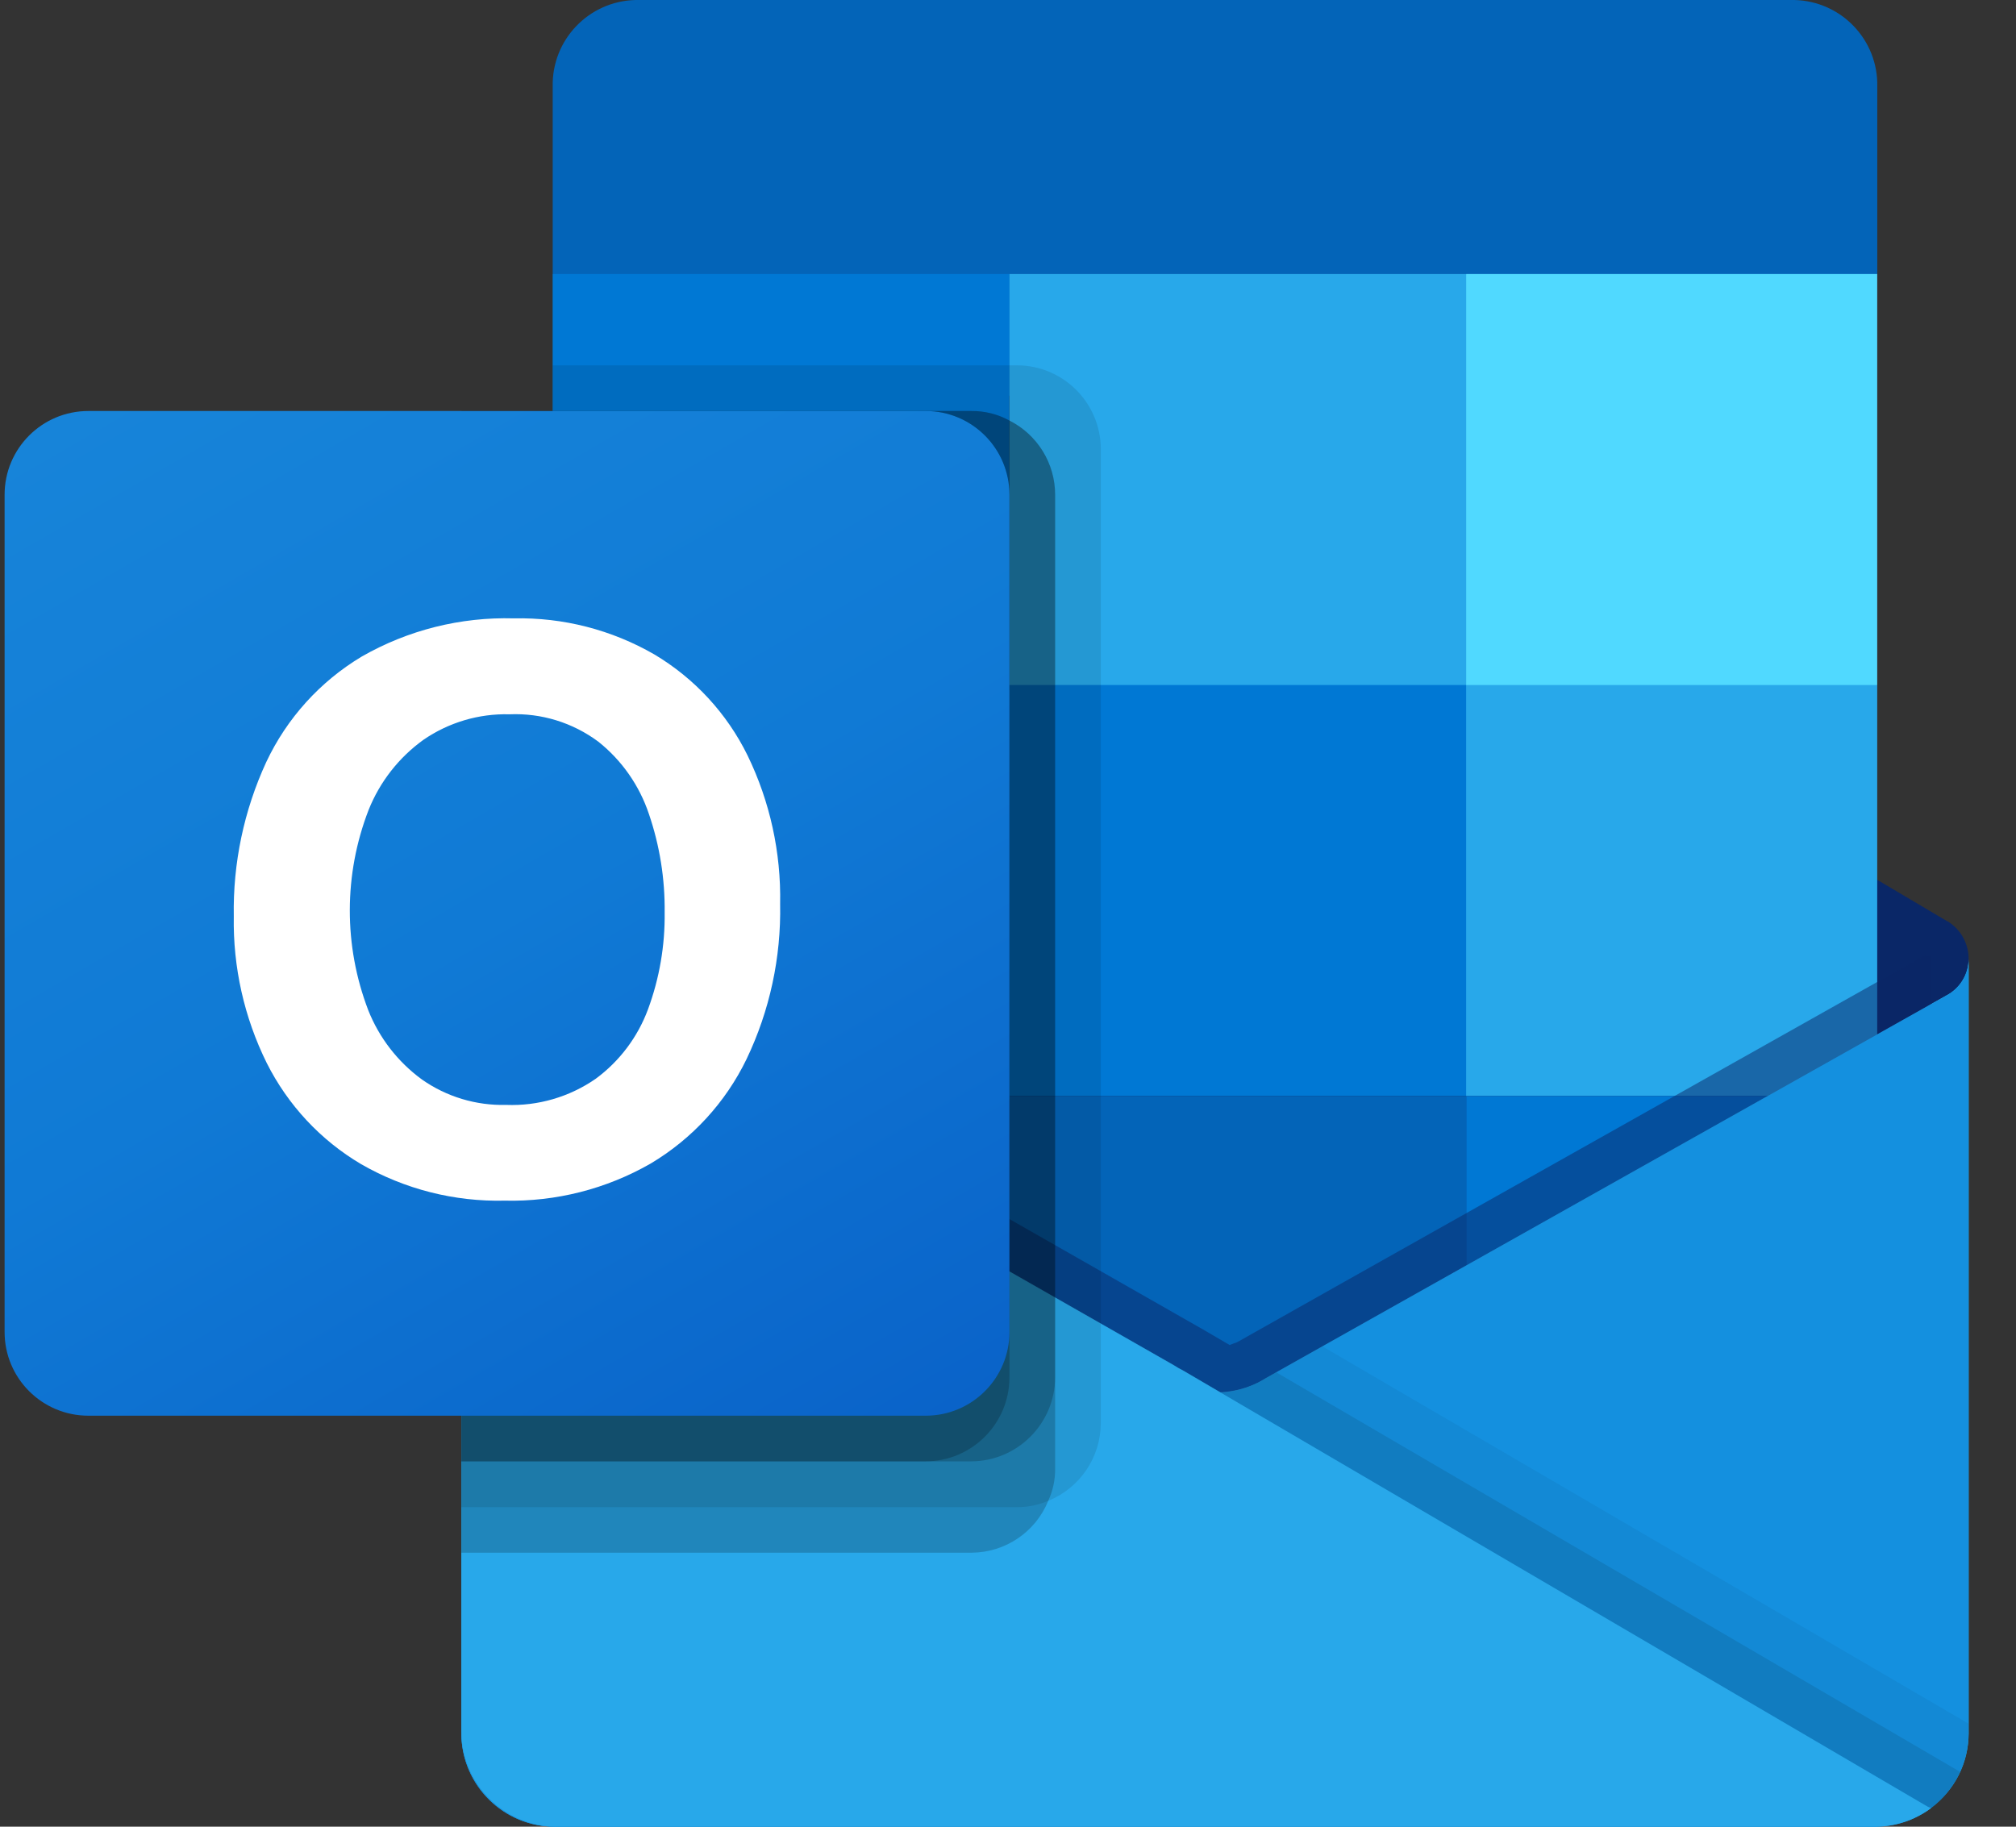
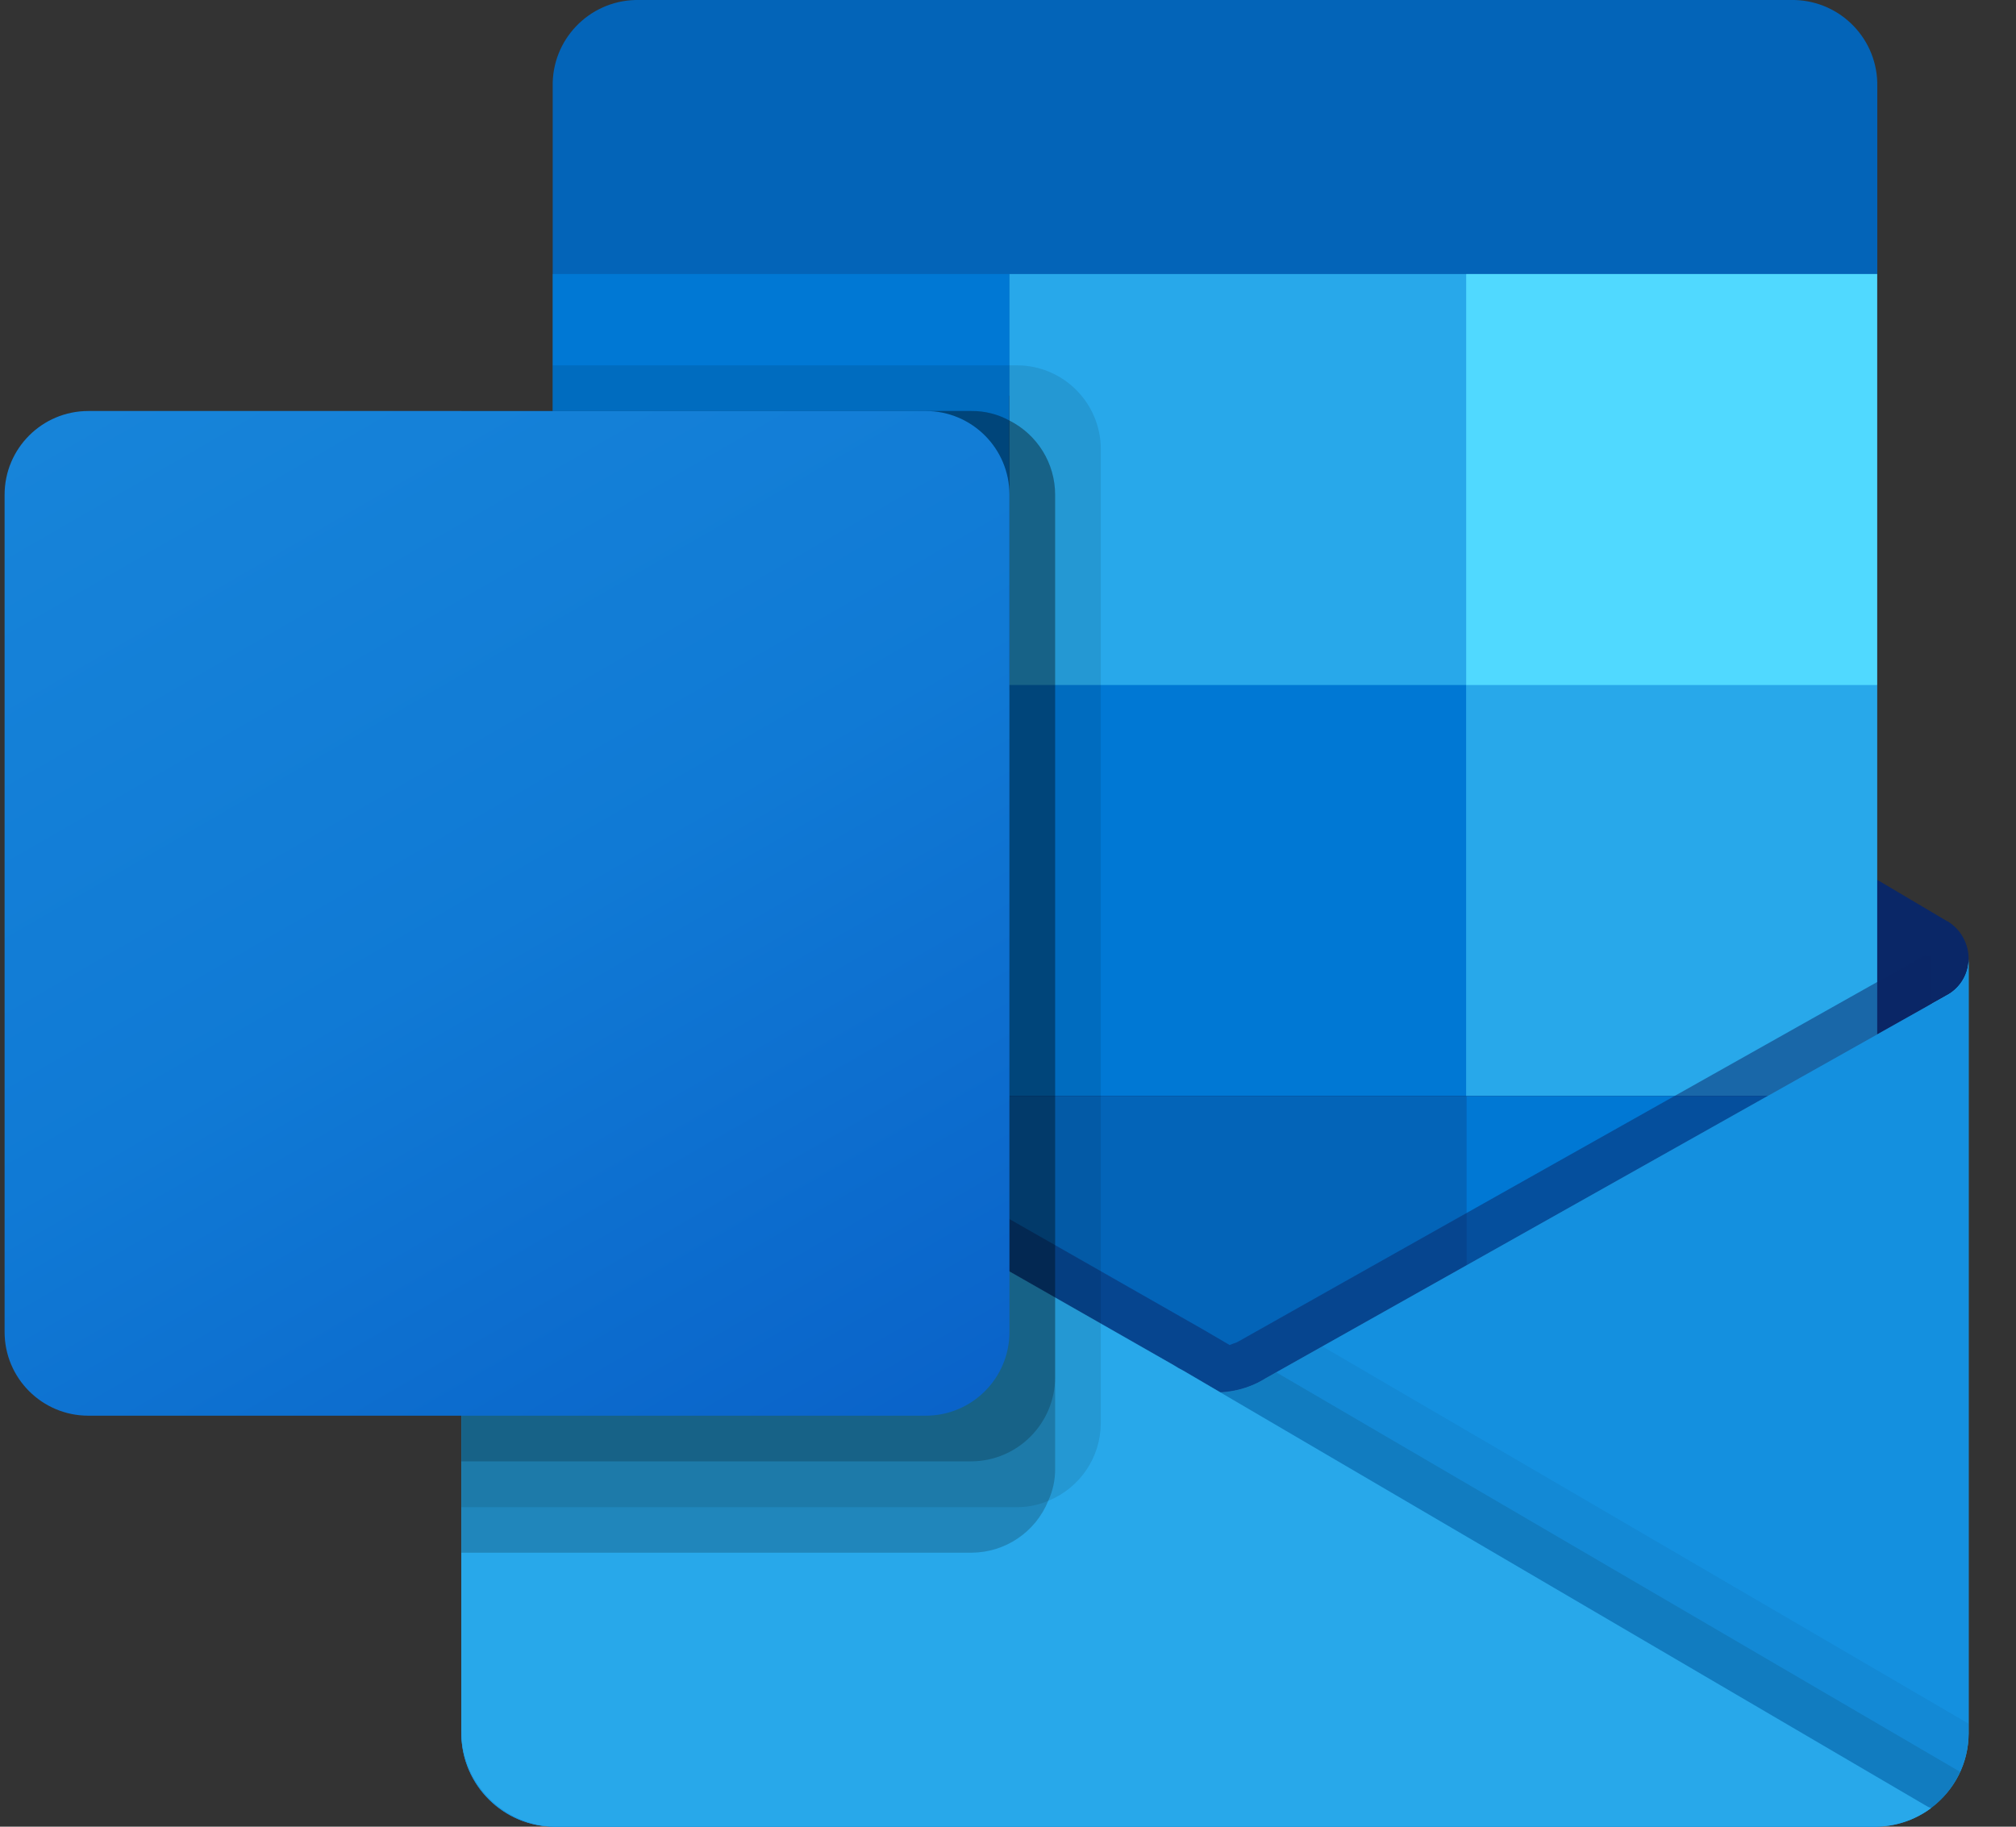
<svg xmlns="http://www.w3.org/2000/svg" width="32" height="29" viewBox="0 0 32 29" fill="none">
  <rect x="0" y="0" width="32" height="29" fill="#333333" stroke="none" />
  <path d="M31.248 15.225C31.249 15.105 31.218 14.987 31.16 14.882C31.102 14.777 31.018 14.69 30.916 14.627H30.912L30.899 14.62L20.097 8.225C20.05 8.194 20.002 8.165 19.952 8.139C19.746 8.033 19.518 7.977 19.287 7.977C19.055 7.977 18.828 8.033 18.622 8.139C18.572 8.165 18.524 8.194 18.477 8.225L7.674 14.62L7.661 14.627C7.331 14.832 7.23 15.266 7.435 15.596C7.496 15.694 7.579 15.775 7.678 15.832L18.481 22.227C18.527 22.258 18.576 22.287 18.626 22.313C18.831 22.419 19.059 22.475 19.29 22.475C19.522 22.475 19.75 22.419 19.955 22.313C20.005 22.287 20.053 22.258 20.1 22.227L30.903 15.832C31.009 15.771 31.096 15.682 31.157 15.575C31.218 15.469 31.249 15.348 31.248 15.225Z" fill="#0A2767" />
  <path d="M8.934 10.956H16.023V17.454H8.934V10.956ZM29.798 4.35V1.377C29.815 0.634 29.227 0.018 28.483 0H10.087C9.344 0.018 8.756 0.634 8.773 1.377V4.35L19.648 7.25L29.798 4.35Z" fill="#0364B8" />
  <path d="M8.772 4.35H16.022V10.875H8.772V4.35Z" fill="#0078D4" />
  <path d="M23.273 4.35H16.023V10.875L23.273 17.4H29.797V10.875L23.273 4.35Z" fill="#28A8EA" />
  <path d="M16.023 10.875H23.272V17.4H16.023V10.875Z" fill="#0078D4" />
  <path d="M16.023 17.4H23.272V23.925H16.023V17.4Z" fill="#0364B8" />
  <path d="M8.934 17.454H16.023V23.361H8.934V17.454Z" fill="#14447D" />
  <path d="M23.273 17.4H29.797V23.925H23.273V17.4Z" fill="#0078D4" />
  <path d="M30.916 15.793L30.902 15.8L20.099 21.875C20.052 21.904 20.004 21.932 19.954 21.957C19.771 22.044 19.572 22.093 19.369 22.102L18.779 21.756C18.729 21.732 18.68 21.704 18.634 21.673L7.686 15.425H7.681L7.323 15.225V27.524C7.328 28.344 7.998 29.005 8.818 29H29.775C29.788 29 29.799 28.994 29.811 28.994C29.985 28.983 30.156 28.947 30.319 28.888C30.39 28.858 30.458 28.823 30.523 28.782C30.571 28.755 30.655 28.695 30.655 28.695C30.838 28.559 30.987 28.383 31.09 28.18C31.193 27.976 31.247 27.752 31.248 27.524V15.225C31.248 15.341 31.217 15.454 31.158 15.554C31.1 15.653 31.016 15.736 30.916 15.793Z" fill="url(#paint0_linear_2870_568)" />
  <path opacity="0.5" d="M30.668 15.176V15.93L19.373 23.707L7.678 15.43C7.678 15.428 7.678 15.426 7.676 15.425C7.675 15.424 7.673 15.423 7.671 15.423L6.598 14.778V14.234L7.04 14.227L7.976 14.763L7.997 14.77L8.077 14.821C8.077 14.821 19.068 21.092 19.097 21.107L19.518 21.353C19.554 21.339 19.59 21.324 19.634 21.31C19.655 21.295 30.545 15.169 30.545 15.169L30.668 15.176Z" fill="#0A2767" />
-   <path d="M30.916 15.793L30.902 15.801L20.099 21.876C20.052 21.905 20.004 21.933 19.954 21.957C19.747 22.058 19.52 22.111 19.29 22.111C19.059 22.111 18.832 22.058 18.625 21.957C18.575 21.933 18.527 21.906 18.48 21.876L7.677 15.801L7.664 15.793C7.562 15.737 7.476 15.655 7.416 15.555C7.356 15.456 7.324 15.341 7.323 15.225V27.524C7.328 28.344 7.997 29.005 8.818 29H29.753C30.573 29.005 31.242 28.344 31.248 27.524C31.248 27.524 31.248 27.524 31.248 27.524V15.225C31.248 15.341 31.217 15.454 31.158 15.554C31.1 15.653 31.016 15.736 30.916 15.793Z" fill="#1490DF" />
+   <path d="M30.916 15.793L30.902 15.801L20.099 21.876C20.052 21.905 20.004 21.933 19.954 21.957C19.747 22.058 19.52 22.111 19.29 22.111C19.059 22.111 18.832 22.058 18.625 21.957C18.575 21.933 18.527 21.906 18.48 21.876L7.664 15.793C7.562 15.737 7.476 15.655 7.416 15.555C7.356 15.456 7.324 15.341 7.323 15.225V27.524C7.328 28.344 7.997 29.005 8.818 29H29.753C30.573 29.005 31.242 28.344 31.248 27.524C31.248 27.524 31.248 27.524 31.248 27.524V15.225C31.248 15.341 31.217 15.454 31.158 15.554C31.1 15.653 31.016 15.736 30.916 15.793Z" fill="#1490DF" />
  <path opacity="0.1" d="M20.257 21.786L20.095 21.877C20.048 21.907 20 21.934 19.95 21.959C19.772 22.046 19.578 22.098 19.38 22.11L23.49 26.97L30.66 28.698C30.856 28.549 31.013 28.354 31.114 28.13L20.257 21.786Z" fill="black" />
  <path opacity="0.05" d="M20.989 21.374L20.095 21.877C20.048 21.907 20 21.934 19.95 21.959C19.772 22.046 19.578 22.097 19.38 22.11L21.306 27.419L30.662 28.695C30.844 28.559 30.991 28.382 31.093 28.179C31.195 27.975 31.248 27.751 31.248 27.524V27.365L20.989 21.374Z" fill="black" />
  <path d="M8.838 29H29.751C30.072 29.002 30.386 28.9 30.646 28.71L18.778 21.758C18.728 21.733 18.679 21.705 18.633 21.675L7.685 15.427H7.68L7.323 15.225V27.482C7.322 28.32 8 28.999 8.838 29C8.838 29 8.838 29 8.838 29Z" fill="#28A8EA" />
  <path opacity="0.1" d="M17.473 7.129V22.593C17.471 23.135 17.142 23.623 16.639 23.826C16.483 23.893 16.316 23.927 16.146 23.927H7.323V6.525H8.773V5.8H16.146C16.878 5.803 17.471 6.396 17.473 7.129Z" fill="black" />
  <path opacity="0.2" d="M16.748 7.854V23.318C16.75 23.493 16.712 23.667 16.639 23.826C16.438 24.322 15.957 24.648 15.421 24.65H7.323V6.525H15.421C15.631 6.523 15.839 6.575 16.023 6.677C16.467 6.901 16.748 7.356 16.748 7.854Z" fill="black" />
  <path opacity="0.2" d="M16.748 7.854V21.868C16.744 22.6 16.153 23.194 15.421 23.2H7.323V6.525H15.421C15.631 6.523 15.839 6.575 16.023 6.677C16.467 6.901 16.748 7.356 16.748 7.854Z" fill="black" />
-   <path opacity="0.2" d="M16.023 7.854V21.868C16.022 22.601 15.429 23.196 14.696 23.2H7.323V6.525H14.696C15.429 6.525 16.023 7.12 16.023 7.853C16.023 7.853 16.023 7.854 16.023 7.854Z" fill="black" />
  <path d="M1.402 6.525H14.694C15.428 6.525 16.023 7.12 16.023 7.854V21.146C16.023 21.88 15.428 22.475 14.694 22.475H1.402C0.668 22.475 0.073 21.88 0.073 21.146V7.854C0.073 7.12 0.668 6.525 1.402 6.525Z" fill="url(#paint1_linear_2870_568)" />
-   <path d="M4.226 12.099C4.554 11.401 5.083 10.817 5.744 10.422C6.478 10.002 7.312 9.793 8.157 9.817C8.939 9.8 9.711 9.999 10.389 10.391C11.026 10.771 11.539 11.327 11.866 11.993C12.222 12.726 12.399 13.534 12.383 14.349C12.4 15.201 12.218 16.045 11.85 16.814C11.516 17.504 10.986 18.08 10.328 18.472C9.624 18.876 8.823 19.08 8.012 19.061C7.213 19.08 6.424 18.88 5.731 18.481C5.088 18.101 4.569 17.543 4.234 16.876C3.876 16.153 3.697 15.354 3.711 14.548C3.696 13.703 3.872 12.866 4.226 12.099ZM5.844 16.035C6.019 16.477 6.315 16.859 6.699 17.139C7.089 17.412 7.556 17.553 8.033 17.541C8.54 17.561 9.039 17.415 9.456 17.126C9.835 16.847 10.123 16.463 10.286 16.023C10.468 15.53 10.557 15.008 10.55 14.483C10.556 13.953 10.472 13.426 10.301 12.925C10.15 12.472 9.871 12.072 9.498 11.775C9.091 11.472 8.593 11.318 8.086 11.34C7.6 11.327 7.122 11.469 6.721 11.745C6.331 12.026 6.029 12.412 5.851 12.858C5.455 13.88 5.453 15.013 5.845 16.037L5.844 16.035Z" fill="white" />
  <path d="M23.273 4.35H29.797V10.875H23.273V4.35Z" fill="#50D9FF" />
  <defs>
    <linearGradient id="paint0_linear_2870_568" x1="19.285" y1="15.225" x2="19.285" y2="29" gradientUnits="userSpaceOnUse">
      <stop stop-color="#35B8F1" />
      <stop offset="1" stop-color="#28A8EA" />
    </linearGradient>
    <linearGradient id="paint1_linear_2870_568" x1="2.844" y1="5.487" x2="13.252" y2="23.513" gradientUnits="userSpaceOnUse">
      <stop stop-color="#1784D9" />
      <stop offset="0.5" stop-color="#107AD5" />
      <stop offset="1" stop-color="#0A63C9" />
    </linearGradient>
  </defs>
</svg>